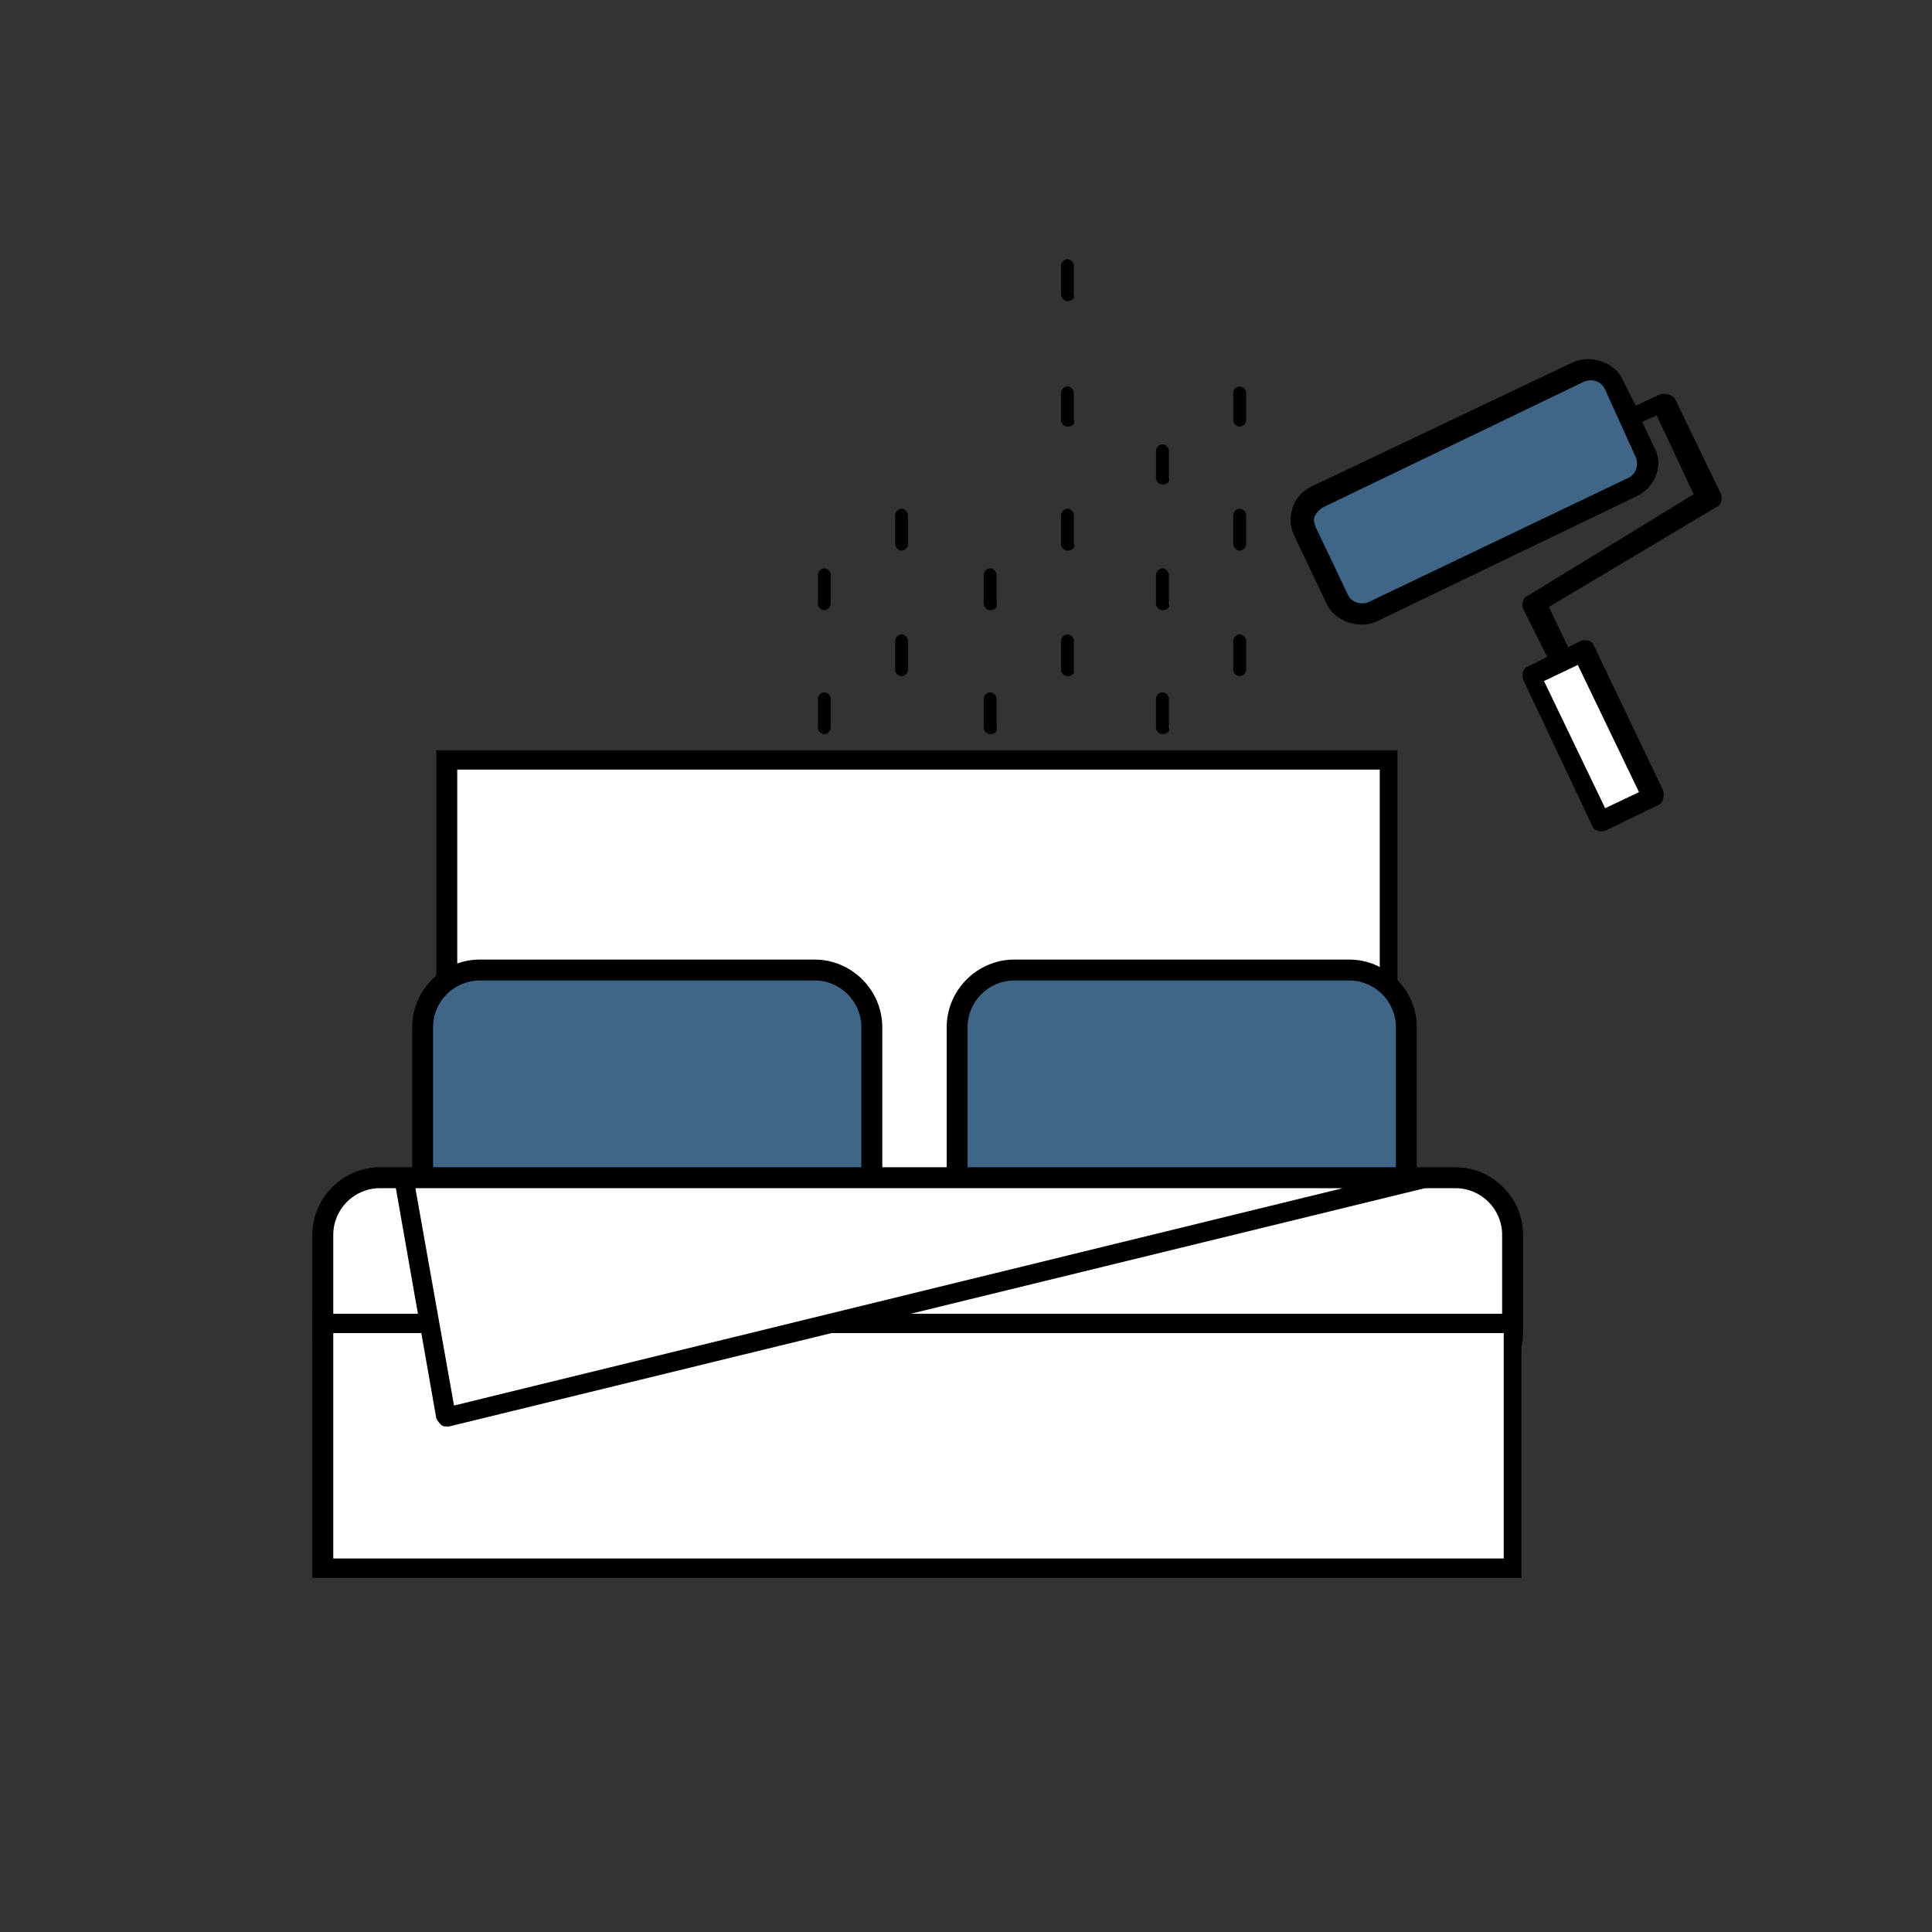
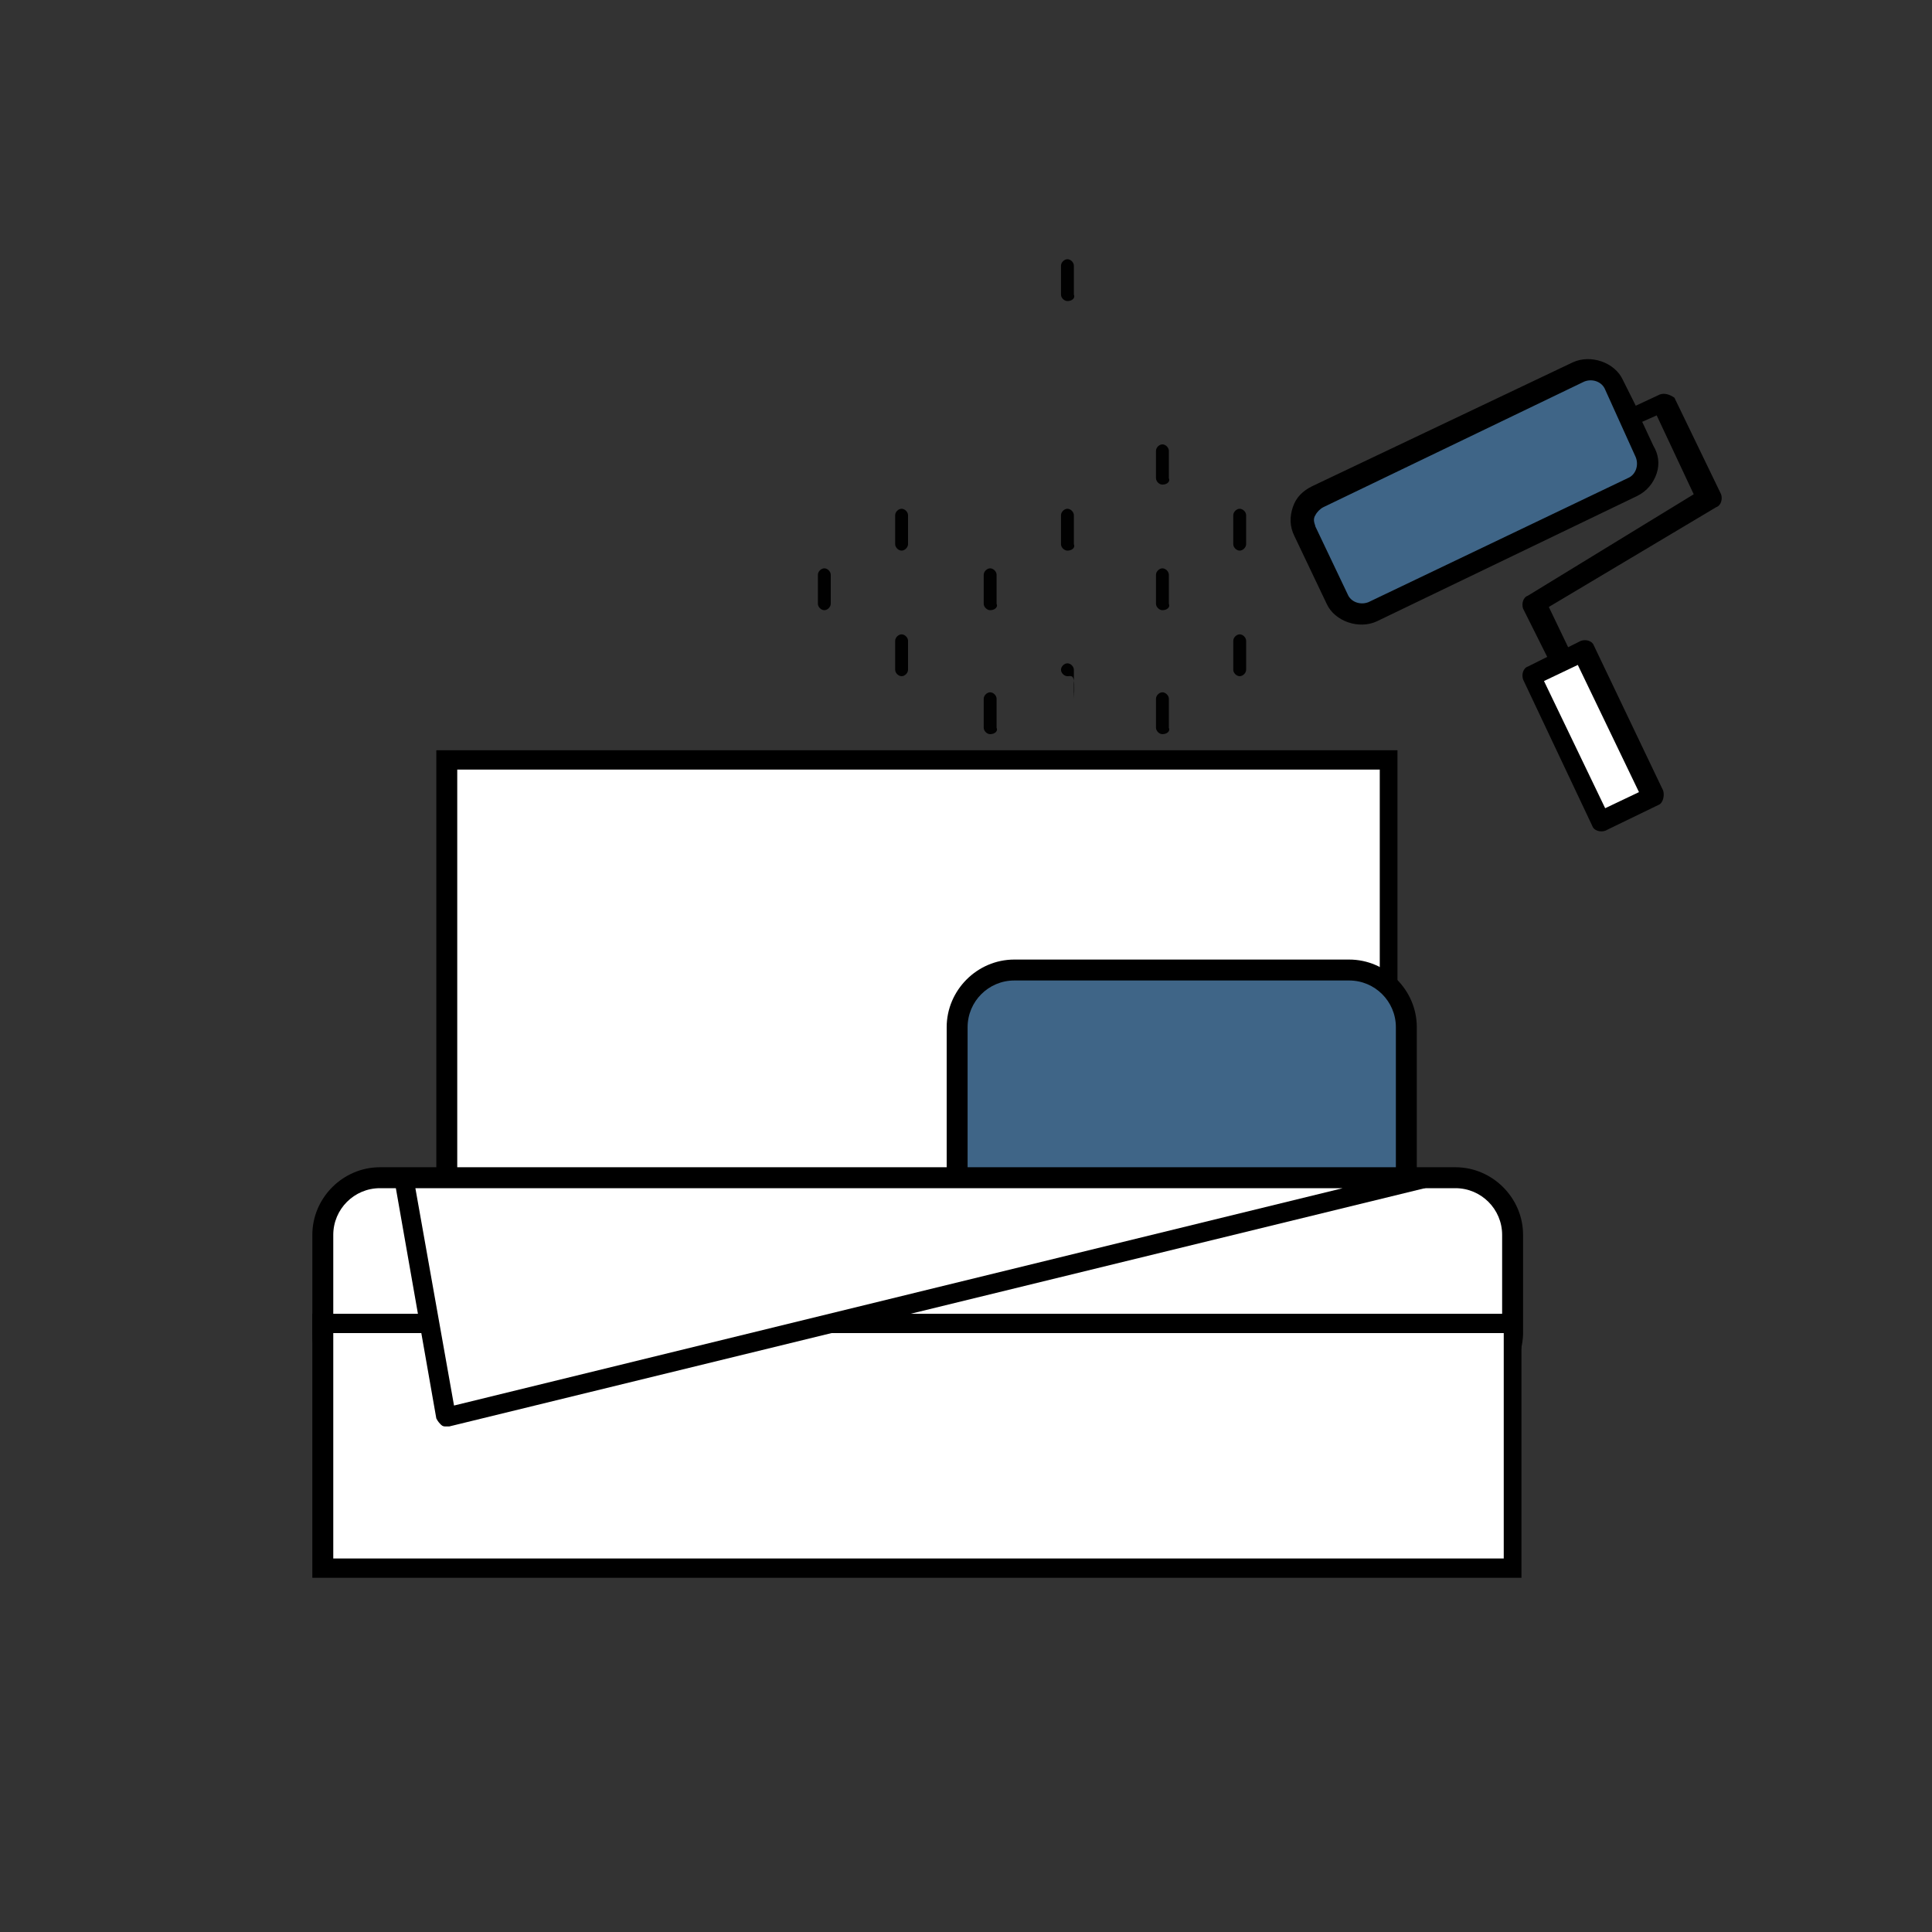
<svg xmlns="http://www.w3.org/2000/svg" version="1.1" id="Layer_1" x="0px" y="0px" viewBox="0 0 120 120" enable-background="new 0 0 120 120" xml:space="preserve">
  <rect x="0" y="0" width="120" height="120" fill="#333333" stroke="none" />
  <g>
    <rect x="27.7" y="47.2" fill="#FFFFFF" width="58.5" height="26" />
    <path d="M86.8,73.8H27.1V46.6h59.7V73.8z M28.4,72.6h57.3V47.8H28.4V72.6z" />
  </g>
  <g>
-     <path fill="#3F6587" d="M50.6,78.5H29.8c-2,0-3.6-1.6-3.6-3.6V63.8c0-2,1.6-3.6,3.6-3.6h20.8c2,0,3.6,1.6,3.6,3.6V75   C54.1,77,52.5,78.5,50.6,78.5z" />
-     <path d="M50.6,79.2H29.8c-2.3,0-4.2-1.9-4.2-4.2V63.8c0-2.3,1.9-4.2,4.2-4.2h20.8c2.3,0,4.2,1.9,4.2,4.2V75   C54.7,77.3,52.9,79.2,50.6,79.2z M29.8,60.9c-1.6,0-2.9,1.3-2.9,2.9V75c0,1.6,1.3,2.9,2.9,2.9h20.8c1.6,0,2.9-1.3,2.9-2.9V63.8   c0-1.6-1.3-2.9-2.9-2.9H29.8z" />
-   </g>
+     </g>
  <path fill="#3F6587" d="M83.8,78.5H63c-2,0-3.6-1.6-3.6-3.6V63.8c0-2,1.6-3.6,3.6-3.6h20.8c2,0,3.6,1.6,3.6,3.6V75  C87.3,77,85.7,78.5,83.8,78.5z" />
  <path d="M83.8,79.2H63c-2.3,0-4.2-1.9-4.2-4.2V63.8c0-2.3,1.9-4.2,4.2-4.2h20.8c2.3,0,4.2,1.9,4.2,4.2V75  C87.9,77.3,86.1,79.2,83.8,79.2z M63,60.9c-1.6,0-2.9,1.3-2.9,2.9V75c0,1.6,1.3,2.9,2.9,2.9h20.8c1.6,0,2.9-1.3,2.9-2.9V63.8  c0-1.6-1.3-2.9-2.9-2.9H63z" />
  <g>
    <path fill="#FFFFFF" d="M90.4,73.2H23.6c-2,0-3.6,1.6-3.6,3.6v6.2c0,2,1.6,3.6,3.6,3.6h66.8c2,0,3.6-1.6,3.6-3.6v-6.2   C93.9,74.8,92.3,73.2,90.4,73.2z" />
    <path d="M90.4,87.1H23.6c-2.3,0-4.2-1.9-4.2-4.2v-6.2c0-2.3,1.9-4.2,4.2-4.2h66.8c2.3,0,4.2,1.9,4.2,4.2v6.2   C94.5,85.2,92.7,87.1,90.4,87.1z M23.6,73.8c-1.6,0-2.9,1.3-2.9,2.9v6.2c0,1.6,1.3,2.9,2.9,2.9h66.8c1.6,0,2.9-1.3,2.9-2.9v-6.2   c0-1.6-1.3-2.9-2.9-2.9H23.6z" />
  </g>
  <g>
    <rect x="20.1" y="82.2" fill="#FFFFFF" width="73.9" height="15.2" />
    <path d="M94.5,98H19.4V81.6h75.1V98z M20.7,96.8h72.7v-14H20.7V96.8z" />
  </g>
  <g>
    <polygon fill="#FFFFFF" points="25.1,73.2 27.7,88 88.4,73.2  " />
    <path d="M27.7,88.6c-0.1,0-0.2,0-0.3-0.1c-0.1-0.1-0.2-0.2-0.3-0.4l-2.6-14.8c0-0.2,0-0.4,0.1-0.5c0.1-0.1,0.3-0.2,0.5-0.2h63.3   c0.3,0,0.6,0.2,0.6,0.5c0,0.3-0.2,0.6-0.5,0.7L27.9,88.6C27.8,88.6,27.8,88.6,27.7,88.6z M25.8,73.8l2.4,13.5l55.2-13.5H25.8z" />
  </g>
  <path fill="#3F6587" d="M101.6,30.5l-16.1,7.7c-0.6,0.3-1.4,0-1.7-0.6l-2.3-4.8c-0.3-0.6,0-1.4,0.6-1.7l16.1-7.7  c0.6-0.3,1.4,0,1.7,0.6l2.3,4.8C102.5,29.4,102.3,30.2,101.6,30.5z" />
  <rect x="97.5" y="41.1" transform="matrix(0.902 -0.431 0.431 0.902 -10.05 47.213)" fill="#FFFFFF" width="3.3" height="9.3" />
  <path d="M103.1,24.5l-1.5,0.7l-0.8-1.6c-0.5-1.1-2-1.6-3.1-1.1l-16.2,7.7c-0.6,0.3-1,0.7-1.2,1.3c-0.2,0.6-0.2,1.2,0.1,1.8l2,4.2  c0.5,1.1,2,1.6,3.1,1.1l16.2-7.8c0.6-0.3,1-0.8,1.2-1.4c0.2-0.6,0.1-1.2-0.2-1.7l-0.7-1.5l0.9-0.4l2.3,4.9L94.9,37  c-0.3,0.1-0.4,0.5-0.3,0.8l1.5,3l-1.2,0.6c-0.3,0.1-0.4,0.5-0.3,0.8l4.3,9.1c0.1,0.3,0.5,0.4,0.8,0.3l3.3-1.6  c0.3-0.1,0.4-0.6,0.3-0.9l-4.3-9c-0.1-0.3-0.5-0.4-0.8-0.3l-0.8,0.4l-1.2-2.5l10.4-6.2c0.3-0.1,0.4-0.5,0.3-0.8l-2.9-6  C103.7,24.5,103.4,24.4,103.1,24.5z M101.6,28.4c0.2,0.5,0,1.1-0.5,1.3L85,37.4c-0.5,0.2-1.1,0-1.3-0.5l-2-4.2c0-0.1-0.2-0.4,0-0.7  c0.1-0.2,0.3-0.4,0.5-0.5l16.2-7.8c0.5-0.2,1.1,0,1.3,0.5L101.6,28.4z M98,41.3l3.8,7.9l-2.1,1l-3.8-7.9L98,41.3z" />
  <g>
    <path fill="#010101" d="M51.2,37.9c-0.2,0-0.4-0.2-0.4-0.4v-1.8c0-0.2,0.2-0.4,0.4-0.4c0.2,0,0.4,0.2,0.4,0.4v1.8   C51.6,37.7,51.4,37.9,51.2,37.9z" />
  </g>
  <g>
-     <path fill="#010101" d="M51.2,45.6c-0.2,0-0.4-0.2-0.4-0.4v-1.8c0-0.2,0.2-0.4,0.4-0.4c0.2,0,0.4,0.2,0.4,0.4v1.8   C51.6,45.4,51.4,45.6,51.2,45.6z" />
-   </g>
+     </g>
  <g>
    <path fill="#010101" d="M56,34.2c-0.2,0-0.4-0.2-0.4-0.4V32c0-0.2,0.2-0.4,0.4-0.4c0.2,0,0.4,0.2,0.4,0.4v1.8   C56.4,34,56.2,34.2,56,34.2z" />
  </g>
  <g>
    <path fill="#010101" d="M56,42c-0.2,0-0.4-0.2-0.4-0.4v-1.8c0-0.2,0.2-0.4,0.4-0.4c0.2,0,0.4,0.2,0.4,0.4v1.8   C56.4,41.8,56.2,42,56,42z" />
  </g>
  <g>
    <path fill="#010101" d="M61.5,37.9c-0.2,0-0.4-0.2-0.4-0.4v-1.8c0-0.2,0.2-0.4,0.4-0.4c0.2,0,0.4,0.2,0.4,0.4v1.8   C62,37.7,61.8,37.9,61.5,37.9z" />
  </g>
  <g>
    <path fill="#010101" d="M61.5,45.6c-0.2,0-0.4-0.2-0.4-0.4v-1.8c0-0.2,0.2-0.4,0.4-0.4c0.2,0,0.4,0.2,0.4,0.4v1.8   C62,45.4,61.8,45.6,61.5,45.6z" />
  </g>
  <g>
    <path fill="#010101" d="M66.3,18.7c-0.2,0-0.4-0.2-0.4-0.4v-1.8c0-0.2,0.2-0.4,0.4-0.4c0.2,0,0.4,0.2,0.4,0.4v1.8   C66.8,18.5,66.6,18.7,66.3,18.7z" />
  </g>
  <g>
-     <path fill="#010101" d="M66.3,26.5c-0.2,0-0.4-0.2-0.4-0.4v-1.7c0-0.2,0.2-0.4,0.4-0.4c0.2,0,0.4,0.2,0.4,0.4v1.7   C66.8,26.3,66.6,26.5,66.3,26.5z" />
-   </g>
+     </g>
  <g>
    <path fill="#010101" d="M66.3,34.2c-0.2,0-0.4-0.2-0.4-0.4V32c0-0.2,0.2-0.4,0.4-0.4c0.2,0,0.4,0.2,0.4,0.4v1.8   C66.8,34,66.6,34.2,66.3,34.2z" />
  </g>
  <g>
-     <path fill="#010101" d="M66.3,42c-0.2,0-0.4-0.2-0.4-0.4v-1.8c0-0.2,0.2-0.4,0.4-0.4c0.2,0,0.4,0.2,0.4,0.4v1.8   C66.8,41.8,66.6,42,66.3,42z" />
+     <path fill="#010101" d="M66.3,42c-0.2,0-0.4-0.2-0.4-0.4c0-0.2,0.2-0.4,0.4-0.4c0.2,0,0.4,0.2,0.4,0.4v1.8   C66.8,41.8,66.6,42,66.3,42z" />
  </g>
  <g>
    <path fill="#010101" d="M72.2,30.1c-0.2,0-0.4-0.2-0.4-0.4V28c0-0.2,0.2-0.4,0.4-0.4c0.2,0,0.4,0.2,0.4,0.4v1.7   C72.7,29.9,72.5,30.1,72.2,30.1z" />
  </g>
  <g>
    <path fill="#010101" d="M72.2,37.9c-0.2,0-0.4-0.2-0.4-0.4v-1.8c0-0.2,0.2-0.4,0.4-0.4c0.2,0,0.4,0.2,0.4,0.4v1.8   C72.7,37.7,72.5,37.9,72.2,37.9z" />
  </g>
  <g>
    <path fill="#010101" d="M72.2,45.6c-0.2,0-0.4-0.2-0.4-0.4v-1.8c0-0.2,0.2-0.4,0.4-0.4c0.2,0,0.4,0.2,0.4,0.4v1.8   C72.7,45.4,72.5,45.6,72.2,45.6z" />
  </g>
  <g>
-     <path fill="#010101" d="M77,26.5c-0.2,0-0.4-0.2-0.4-0.4v-1.7c0-0.2,0.2-0.4,0.4-0.4c0.2,0,0.4,0.2,0.4,0.4v1.7   C77.4,26.3,77.2,26.5,77,26.5z" />
-   </g>
+     </g>
  <g>
    <path fill="#010101" d="M77,34.2c-0.2,0-0.4-0.2-0.4-0.4V32c0-0.2,0.2-0.4,0.4-0.4c0.2,0,0.4,0.2,0.4,0.4v1.8   C77.4,34,77.2,34.2,77,34.2z" />
  </g>
  <g>
    <path fill="#010101" d="M77,42c-0.2,0-0.4-0.2-0.4-0.4v-1.8c0-0.2,0.2-0.4,0.4-0.4c0.2,0,0.4,0.2,0.4,0.4v1.8   C77.4,41.8,77.2,42,77,42z" />
  </g>
</svg>